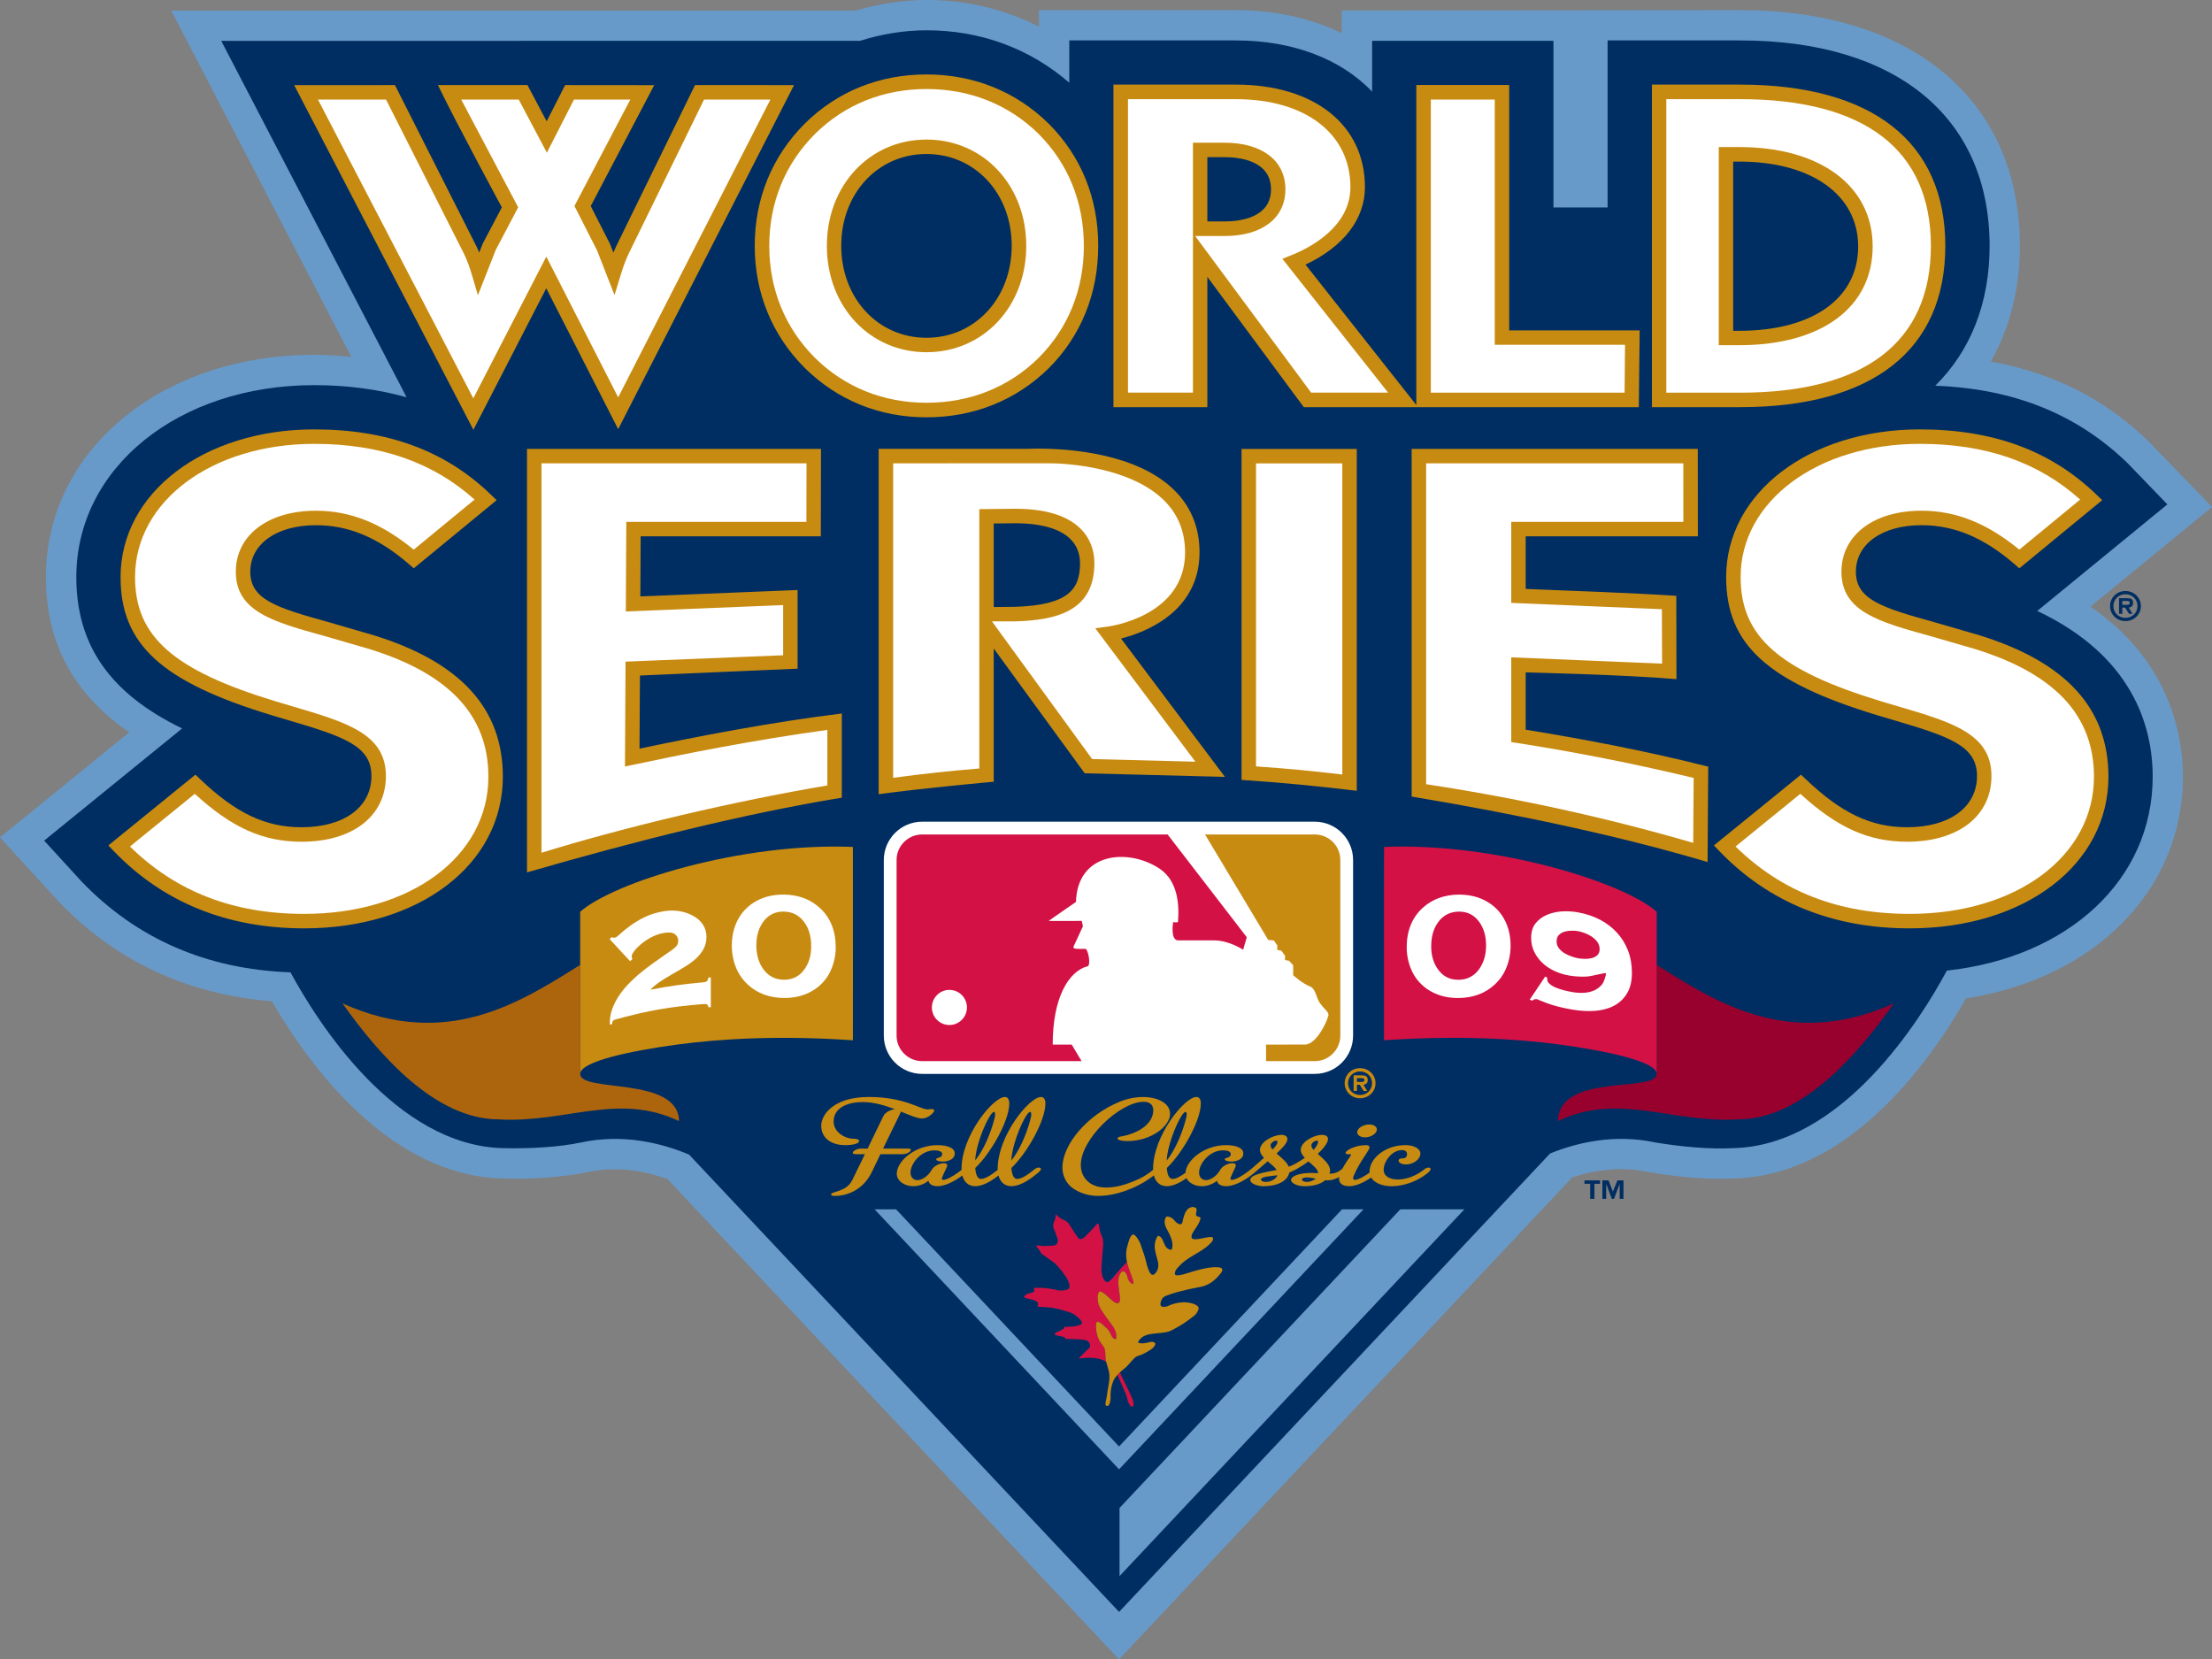
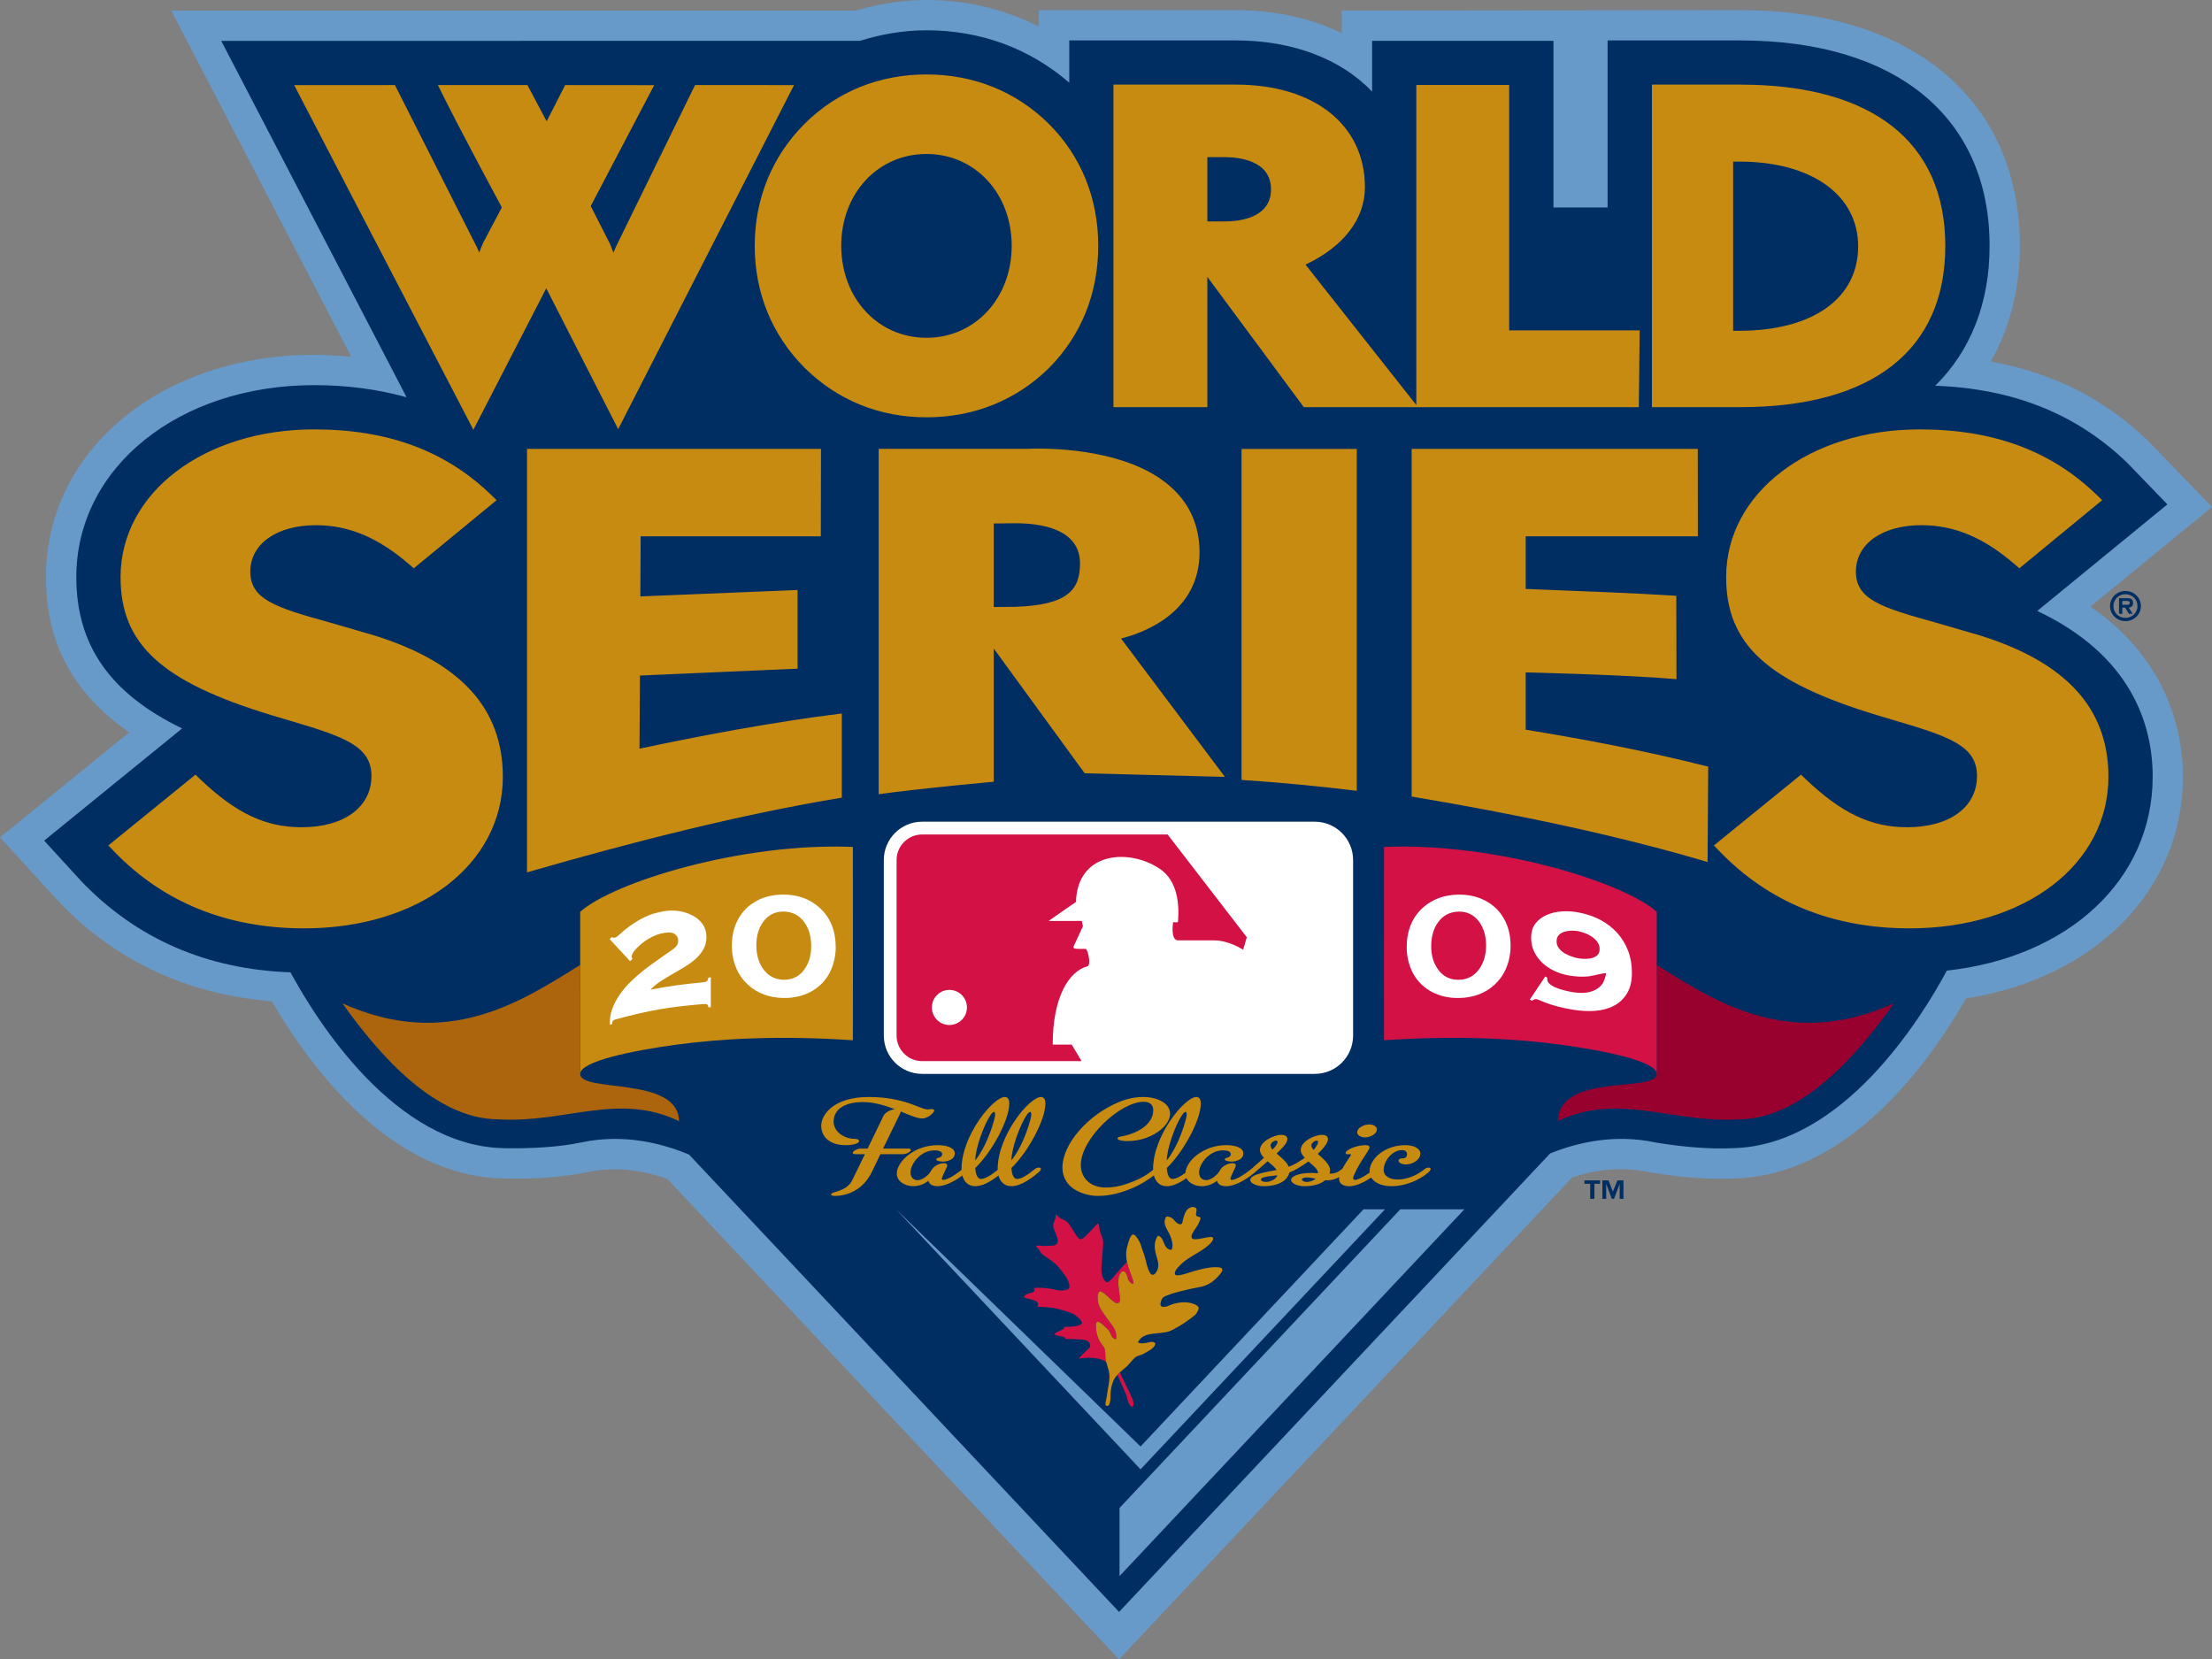
<svg xmlns="http://www.w3.org/2000/svg" xmlns:ns1="http://sodipodi.sourceforge.net/DTD/sodipodi-0.dtd" xmlns:ns2="http://www.inkscape.org/namespaces/inkscape" version="1.1" width="556.59" height="417.533" viewBox="0 0 556.59 417.533" id="svg2" xml:space="preserve" ns1:docname="World_Series_2009.svg" ns2:version="1.0.2-2 (e86c870879, 2021-01-15)">
  <rect x="0" y="0" width="556.59" height="417.533" fill="#808080" stroke="none" />
  <ns1:namedview pagecolor="#ffffff" bordercolor="#666666" borderopacity="1" objecttolerance="10" gridtolerance="10" guidetolerance="10" ns2:pageopacity="0" ns2:pageshadow="2" ns2:window-width="1366" ns2:window-height="705" id="namedview12606" showgrid="false" ns2:zoom="1" ns2:cx="300.77248" ns2:cy="194.72055" ns2:window-x="-8" ns2:window-y="-8" ns2:window-maximized="1" ns2:current-layer="layer2" ns2:snap-global="true" showguides="true" ns2:guide-bbox="true" ns2:document-rotation="0" ns2:snap-bbox="false" ns2:bbox-paths="false" ns2:bbox-nodes="true" ns2:snap-nodes="true" />
  <defs id="defs2280">
	
	
	

		
		
	
			
			
		
			
			
			
			
			
			
			
			
			
			
			
			
			
			
			
			
			
			
			
			
			
			
			
			
			
			
			
			
			
			
			
			
			
			
			
			
			
			
			
			
			
			
			
			
			
			
			
			
			
			
			
			
			
			
			
			
			
			
			
			
			
			
			
			
			
			
			
			
		</defs>
  <g ns2:groupmode="layer" id="layer2" ns2:label="Layer 1" transform="translate(-48,-18.004)">
    <g id="g12927">
      <path ns1:nodetypes="ccccccccccccccccccccccccccccccc" style="fill:#679ac9;fill-opacity:1;stroke:none;stroke-width:2.226" id="path5421" d="m 604.59,145.582 -16.032,-16.593 c -11.041,-10.654 -24.016,-17.191 -39.621,-20.002 4.821,-8.558 7.304,-18.327 7.304,-29.095 0,-36.602 -26.98,-59.338 -70.411,-59.338 l -100.226,0.099 v 5.688 c -7.723,-3.762 -16.899,-5.787 -26.658,-5.787 H 309.408 v 4.149 c -8.743,-4.416 -18.245,-6.7 -28.288,-6.7 -5.751,0 -11.725,0.894 -17.758,2.653 l -172.282,0.007 45.31,87.123 c -3.346,-0.32 -6.438,-0.497 -9.341,-0.497 -38.479,0 -67.494,24.044 -67.494,55.926 0,16.559 6.884,29.333 20.965,39.058 L 48,228.712 62.977,245.071 c 14.263,14.835 32.222,23.172 53.438,24.87 9.522,16.39 29.514,43.624 57.555,44.572 7.492,0.279 15.527,-0.255 21.857,-1.579 7.41,-1.587 14.466,-0.279 20.093,1.717 L 329.581,435.537 443.605,314.257 c 5.446,-1.81 12.114,-2.854 19.263,-1.32 8.028,1.317 14.705,1.929 21.813,1.581 28.381,-0.918 48.472,-28.63 58.013,-45.287 32.658,-5.109 54.581,-27.492 54.581,-55.78 0.002,-10.082 -3.064,-28.955 -23.286,-42.81 z" ns2:connector-curvature="0" />
      <path ns1:nodetypes="ccccccccccccccccccccccccccccccccccc" style="fill:#002e62;fill-opacity:1;stroke:none;stroke-width:2.226" id="path5465" d="M 593.364,144.918 583.277,134.472 c -12.809,-12.361 -28.667,-18.672 -48.324,-19.41 8.95,-8.846 13.677,-20.893 13.677,-35.176 0,-32.377 -23.468,-51.71 -62.778,-51.71 h -33.346 V 70.197 H 438.882 V 28.275 H 393.254 V 41.068 C 385.438,32.829 373.262,28.176 358.965,28.176 H 317.056 v 10.636 c -9.958,-8.614 -22.278,-13.185 -35.917,-13.185 -5.828,0 -11.419,0.989 -16.756,2.653 l -160.717,0.004 46.64,89.679 c -7.124,-1.984 -14.891,-3.05 -23.236,-3.05 -34.131,0 -59.866,20.764 -59.866,48.297 0,17.203 8.554,29.338 26.62,38.087 l -34.715,28.225 9.455,10.327 c 13.865,14.423 31.517,22.066 52.524,22.814 6.742,12.424 26.389,43.68 53.627,44.249 6.702,0.129 13.697,-0.224 19.531,-1.443 10.484,-2.245 20.099,0.107 27.135,3.052 L 329.582,423.6 438.044,308.239 c 6.965,-2.808 16.295,-4.947 26.44,-2.773 6.944,1.15 13.662,1.728 19.534,1.443 27.56,-0.574 47.345,-32.564 53.859,-44.678 30.508,-3.316 51.788,-22.812 51.788,-48.794 0.002,-12.989 -5.29,-30.488 -29.042,-41.706 z" ns2:connector-curvature="0" />
      <path ns1:nodetypes="ccccc" style="fill:#679ac9;fill-opacity:1;stroke:none;stroke-width:2.226" id="polygon1918" d="m 329.699,397.441 v 17.146 l 86.767,-92.283 h -16.121 z" ns2:connector-curvature="0" />
-       <path ns1:nodetypes="ccccccc" style="fill:#679ac9;fill-opacity:1;stroke:none;stroke-width:2.226" id="polygon1920" d="m 273.48,322.304 h -5.402 l 61.506,65.414 61.502,-65.414 h -5.402 l -56.1,59.67 z" ns2:connector-curvature="0" />
+       <path ns1:nodetypes="ccccccc" style="fill:#679ac9;fill-opacity:1;stroke:none;stroke-width:2.226" id="polygon1920" d="m 273.48,322.304 l 61.506,65.414 61.502,-65.414 h -5.402 l -56.1,59.67 z" ns2:connector-curvature="0" />
      <path ns1:nodetypes="ccccccccccccccccccccccccccccccccccccccccccccccccccccccccccccccccccccccccccccccccccccccccccccccccccccccccccccccccccccccccccccccccccccccccccccccccccccccccccccccccccccccccccccccccccccccccccccccccccccccccccccccccccccccccc" d="m 400.926,309.486 h -0.249 c -0.485,0 -0.773,0.31 -0.773,0.552 0,0.446 0.678,0.964 1.846,0.964 1.894,0 3.65,-1.308 3.65,-2.721 0,-1.242 -1.606,-2.134 -3.748,-2.134 -5.152,0 -9.045,3.374 -9.045,6.681 0,0.077 0.027,0.146 0.034,0.223 -1.73,1.243 -3.091,1.843 -3.679,1.843 -0.339,0 -0.489,-0.174 -0.489,-0.451 0,-0.174 0.1,-0.448 0.192,-0.686 0.778,-1.86 1.948,-3.685 2.873,-5.092 0.533,-0.831 1.069,-1.551 1.069,-1.999 0,-0.313 -0.293,-0.518 -0.971,-0.518 -2.48,0 -5.06,1.276 -5.06,1.962 0,0.242 0.342,0.344 0.678,0.344 0.15,0 0.296,-0.034 0.438,-0.034 0.146,0 0.249,0.034 0.249,0.136 0,0.107 -0.102,0.24 -0.249,0.482 -0.41,0.611 -1.23,1.739 -1.916,3.047 -1.202,0.981 -1.935,1.221 -3.234,1.253 0.094,-0.308 0.14,-0.754 0.14,-0.824 0,-1.546 -1.746,-2.929 -3.106,-4.164 1.168,-1.1 2.577,-2.684 2.577,-3.719 0,-0.754 -0.632,-1.066 -1.511,-1.066 -2.044,0 -5.349,1.751 -5.349,3.786 0,0.724 0.439,1.379 1.024,1.996 -1.56,1.07 -2.82,1.792 -4.038,2.24 -0.484,-1.242 -1.947,-2.338 -3.064,-3.34 1.117,-1.034 2.721,-2.548 2.721,-3.616 0,-0.726 -0.632,-1.066 -1.504,-1.066 -2.042,0 -5.402,1.751 -5.402,3.786 0,0.724 0.439,1.379 1.022,1.996 -1.022,0.896 -2.185,1.93 -3.11,2.72 -0.006,0.009 -0.013,0.013 -0.02,0.02 -2.325,1.916 -4.212,2.807 -4.937,2.807 -0.291,0 -0.388,-0.14 -0.388,-0.313 0,-0.312 1.018,-2.376 1.214,-2.824 0.097,-0.203 0.146,-0.38 0.146,-0.513 0,-0.381 -0.342,-0.552 -0.872,-0.552 -1.022,0 -2.534,0.685 -3.071,1.72 -0.824,1.514 -2.481,2.548 -3.5,2.548 -1.264,0 -1.8,-0.964 -1.8,-1.928 0,-2.137 2.531,-5.576 6.03,-5.576 0.972,0 1.947,0.242 1.947,0.932 0,1.098 -1.511,0.824 -1.511,1.308 0,0.446 1.075,0.584 1.752,0.584 0.778,0 2.917,-0.346 2.917,-2.067 0,-1.374 -1.896,-2.064 -4.331,-2.064 -5.598,0 -10.033,3.868 -10.24,6.967 -1.265,0.925 -2.396,1.536 -3.231,1.536 -0.727,0 -1.311,-0.726 -1.456,-2.754 4.082,-3.891 8.558,-12.015 8.558,-16.215 0,-1.136 -0.436,-1.65 -1.117,-1.65 -2.919,0 -10.893,9.706 -10.893,18.109 0,0.075 0.013,0.148 0.013,0.223 -2.093,1.683 -3.709,2.524 -6.969,3.633 -1.555,0.513 -3.26,0.823 -4.818,0.823 -4.67,0 -6.415,-3.028 -6.415,-5.646 0,-6.712 9.97,-15.939 15.804,-15.939 1.364,0 2.432,0.589 2.432,2.139 0,3.612 -4.135,5.95 -8.219,6.61 -0.439,0.067 -0.778,0.272 -0.778,0.479 0,0.31 0.68,0.657 2.578,0.657 5.838,0 10.651,-3.721 10.651,-6.851 0,-2.65 -3.113,-4.232 -6.809,-4.232 -1.802,0 -3.842,0.376 -5.739,1.133 -8.267,3.304 -14.541,10.845 -14.541,16.593 0,1.826 0.731,3.822 2.527,5.162 1.214,0.894 3.505,1.999 6.42,1.999 3.164,0 5.986,-0.862 8.561,-1.926 2.194,-0.925 4,-2.085 5.503,-3.227 0.409,1.555 1.456,2.711 3.253,2.711 1.301,0 2.905,-0.589 4.946,-2.022 0.599,1.202 2.119,2.022 3.861,2.022 1.357,0 2.72,-0.482 3.84,-1.383 0.143,0.829 0.877,1.383 2.333,1.383 1.705,0 4.377,-1.138 7.052,-3.377 0.022,-0.018 0.034,-0.032 0.053,-0.048 l 3.3,-2.844 c 0.877,0.761 1.802,1.448 2.236,2.205 -4.862,0.824 -6.616,1.48 -6.616,2.512 0,0.932 1.899,1.553 3.26,1.553 3.745,0 6.131,-1.383 6.565,-3.444 1.313,-0.518 2.723,-1.31 4.816,-2.79 1.117,1.001 2.377,1.895 2.432,2.96 -0.535,-0.034 -1.168,-0.07 -1.657,-0.07 -3.306,0 -5.155,0.862 -5.155,1.79 0,0.795 1.56,1.553 3.364,1.553 2.037,0 3.936,-0.416 5.244,-1.517 0,0 0.249,0.036 0.492,0.036 0.954,0 1.907,-0.196 3.013,-0.831 -0.02,0.131 -0.044,0.264 -0.044,0.385 0,1.17 0.824,1.928 2.626,1.928 1.364,0 3.35,-0.744 5.463,-2.185 0.799,1.34 2.72,2.185 5.138,2.185 3.256,0 6.758,-1.383 9.14,-3.377 0.489,-0.41 0.681,-0.724 0.681,-0.959 0,-0.244 -0.244,-0.346 -0.533,-0.346 -0.296,0 -0.632,0.104 -0.828,0.272 -2.291,1.895 -4.862,2.721 -6.902,2.721 -2.095,0 -3.556,-0.862 -3.556,-2.446 0,-2.165 2.142,-4.956 4.62,-4.956 0.974,0 1.264,0.55 1.264,1.034 -0.005,0.995 -0.877,1.061 -1.119,1.061 z m -58.992,-2.1 c 0.971,-4.338 3.452,-9.602 4.373,-9.602 0.196,0 0.293,0.238 0.293,0.787 0,0.552 -1.604,7.095 -5.009,11.429 0,-0.751 0.146,-1.686 0.342,-2.614 z m 26.261,-0.136 c -0.3,-0.346 -0.487,-0.657 -0.487,-1.102 0,-0.48 0.773,-1.136 1.408,-1.136 0.244,0 0.339,0.136 0.339,0.38 -0.046,0.511 -0.582,1.201 -1.26,1.858 z m -1.657,8.158 c -0.778,0 -1.26,-0.273 -1.26,-0.588 0,-0.409 0.726,-0.656 1.652,-0.79 0.778,-0.106 1.701,-0.204 2.48,-0.308 -0.196,0.86 -1.608,1.686 -2.871,1.686 z m 12.013,-8.055 c -0.344,-0.378 -0.586,-0.724 -0.586,-1.172 0,-0.448 0.732,-1.17 1.362,-1.17 0.247,0 0.342,0.136 0.342,0.38 -0.053,0.484 -0.535,1.238 -1.119,1.962 z m -1.701,8.055 c -0.778,0 -1.267,-0.313 -1.267,-0.62 0,-0.238 0.39,-0.518 1.214,-0.518 0.778,0 1.56,0.174 2.289,0.312 -0.63,0.482 -1.461,0.826 -2.236,0.826 z m 14.636,-11.223 c 1.606,0 2.97,-1.032 2.97,-1.96 0,-0.828 -0.879,-1.274 -1.948,-1.274 -1.504,0 -3.016,0.961 -3.016,1.957 0.002,0.724 0.879,1.277 1.994,1.277 z m -117.834,9.156 c 0,1.795 1.901,3.137 4.137,3.137 1.359,0 2.723,-0.482 3.842,-1.383 0.143,0.829 0.875,1.383 2.331,1.383 1.521,0 3.81,-0.911 6.184,-2.693 0.412,1.545 1.459,2.693 3.249,2.693 1.485,0 3.369,-0.761 5.848,-2.686 0.414,1.543 1.46,2.686 3.246,2.686 1.654,0 3.794,-0.93 6.712,-3.377 0.487,-0.41 0.729,-0.724 0.729,-0.926 0,-0.276 -0.244,-0.38 -0.582,-0.38 -0.29,0 -0.584,0.104 -0.828,0.272 -1.8,1.483 -3.452,2.585 -4.571,2.585 -0.727,0 -1.313,-0.726 -1.46,-2.754 4.084,-3.891 8.559,-12.015 8.559,-16.215 0,-1.136 -0.438,-1.65 -1.117,-1.65 -2.919,0 -10.893,9.706 -10.893,18.109 0,0.077 0.009,0.15 0.013,0.23 -1.652,1.323 -3.156,2.282 -4.198,2.282 -0.726,0 -1.311,-0.726 -1.458,-2.754 4.084,-3.891 8.558,-12.015 8.558,-16.215 0,-1.136 -0.438,-1.65 -1.117,-1.65 -2.921,0 -10.894,9.706 -10.894,18.108 0,0.077 0.011,0.15 0.013,0.228 -2.158,1.715 -3.891,2.526 -4.583,2.526 -0.289,0 -0.39,-0.14 -0.39,-0.313 0,-0.312 1.022,-2.376 1.216,-2.824 0.099,-0.203 0.146,-0.38 0.146,-0.513 0,-0.381 -0.342,-0.552 -0.875,-0.552 -1.02,0 -2.531,0.685 -3.067,1.72 -0.828,1.514 -2.481,2.548 -3.501,2.548 -1.264,0 -1.8,-0.964 -1.8,-1.928 0,-2.137 2.532,-5.576 6.032,-5.576 0.974,0 1.947,0.242 1.947,0.932 0,1.098 -1.511,0.824 -1.511,1.308 0,0.446 1.075,0.584 1.752,0.584 0.778,0 2.916,-0.346 2.916,-2.067 0,-1.374 -1.894,-2.064 -4.326,-2.064 -5.736,-0.002 -10.261,4.055 -10.261,7.189 z m 29.182,-5.954 c 0.971,-4.338 3.45,-9.602 4.373,-9.602 0.194,0 0.295,0.238 0.295,0.787 0,0.552 -1.604,7.095 -5.01,11.429 -0.002,-0.751 0.145,-1.686 0.342,-2.614 z m -9.096,0 c 0.972,-4.338 3.452,-9.602 4.372,-9.602 0.194,0 0.295,0.238 0.295,0.787 0,0.552 -1.604,7.095 -5.01,11.429 0.002,-0.751 0.148,-1.686 0.344,-2.614 z m -18.626,1.035 c 1.066,0 2.093,-0.656 2.093,-1.07 0,-0.204 -0.247,-0.344 -0.778,-0.344 h -6.226 c 2.142,-4.407 4.327,-8.881 4.327,-8.881 0.1,-0.174 0.1,-0.31 0.1,-0.446 2.284,0.928 4.179,1.754 5.348,1.754 1.754,0 3.117,-1.65 3.117,-1.998 0,-0.238 -0.39,-0.376 -0.732,-0.376 -0.288,0 -0.484,0.099 -0.972,0.099 -1.802,0 -5.785,-3.129 -14.784,-3.129 -8.902,0 -11.962,4.506 -11.962,7.228 0,3.03 2.43,4.888 6.03,4.888 2.529,0 3.503,-0.584 3.503,-1.03 0,-0.312 -0.436,-0.553 -1.068,-0.553 -2.87,0 -5.349,-1.923 -5.349,-4.334 0,-3.513 3.5,-4.927 7.344,-4.927 2.82,0 5.589,0.86 8.074,1.793 -1.075,0.136 -2.432,0.789 -2.875,1.686 0,0 -1.987,4.126 -3.983,8.226 h -1.654 c -1.069,0 -2.091,0.657 -2.091,1.068 0,0.206 0.24,0.346 0.778,0.346 h 2.282 l -3.207,6.575 c -1.46,2.957 -5.303,2.785 -5.303,3.539 0,0.317 0.49,0.383 0.974,0.383 2.968,0 7.1,-1.414 9.336,-6.131 l 2.095,-4.367 h 5.584 z" style="fill:#c88b11;fill-opacity:1;stroke:none;stroke-width:2.226" id="path2000" ns2:connector-curvature="0" />
      <path ns1:nodetypes="cccccc" style="fill:#ad650d;fill-opacity:1;stroke:none;stroke-width:2.226" id="path2002" d="m 193.992,260.797 c -15.111,9.443 -33.569,21.46 -59.808,9.687 9.387,13.229 23.374,29.056 39.143,29.172 16.952,1.03 30.198,-6.913 45.529,0.443 -0.14,-11.419 -24.866,-7.025 -24.866,-11.882 z" ns2:connector-curvature="0" />
      <path ns1:nodetypes="ccccccc" style="fill:#c88b11;fill-opacity:1;stroke:none;stroke-width:2.226" id="path5569" d="m 262.604,231.113 c -27.988,-1.163 -60.235,8.856 -68.614,16.32 v 40.785 c 0,-3.151 12.994,-5.838 24.228,-7.356 11.234,-1.518 25.94,-2.356 44.384,-1.103 0.005,2.856 0.041,-33.272 0.002,-48.646 z" ns2:connector-curvature="0" />
      <path ns1:nodetypes="cccccccccccccccccccccccccccccccccccccccccccccccccccccccccccccccccccccccccccccccccccccccccccccccccccccccccccccccccccccccccccccccccccccccccccccccccccccccccccccccccccc" id="path5542" d="m 281.122,36.738 c -11.848,0 -22.42,4.271 -30.603,12.347 -8.241,8.239 -12.612,18.874 -12.612,30.761 0.002,11.904 4.381,22.541 12.612,30.761 8.195,8.084 18.755,12.401 30.603,12.401 11.911,0 22.559,-4.283 30.761,-12.347 8.168,-8.175 12.453,-18.844 12.453,-30.815 0,-11.966 -4.298,-22.558 -12.453,-30.707 -8.204,-8.088 -18.842,-12.401 -30.761,-12.401 z m 47.046,2.555 v 81.161 h 23.63 V 87.67 l 24.268,32.784 h 84.3 l 0.212,-19.318 h -32.836 V 39.399 H 404.379 V 119.922 L 376.493,84.584 c 9.505,-4.459 14.954,-11.426 14.954,-19.48 0,-15.663 -12.743,-25.811 -32.464,-25.811 z m 135.498,0 v 81.161 h 22.193 c 33.303,0.002 51.624,-14.39 51.624,-40.553 0,-26.162 -18.323,-40.607 -51.624,-40.607 z m -305.473,0.12 c 5.057,10.404 16.084,30.768 16.084,30.768 l -4.794,9.091 c 0,0 -0.416,1.044 -0.906,2.289 -0.191,-0.444 -0.373,-0.926 -0.575,-1.338 l -20.629,-40.809 -25.356,0.005 45.095,86.729 18.34,-35.603 18.096,35.445 44.248,-86.575 -24.91,-0.004 -19.962,40.809 c -0.203,0.424 -0.383,0.906 -0.574,1.358 -0.392,-0.995 -0.886,-2.249 -0.886,-2.249 l -4.822,-9.474 15.969,-30.423 -22.402,-0.02 -4.655,9.125 -4.833,-9.125 z m 122.928,17.335 c 12.23,0 21.447,9.925 21.447,23.098 0,13.182 -9.218,23.152 -21.447,23.152 -12.224,0 -21.449,-9.97 -21.449,-23.152 -0.002,-13.173 9.225,-23.098 21.449,-23.098 z m 70.676,0.798 h 4.364 c 3.508,0 11.655,0.783 11.655,8.089 0,7.313 -8.147,8.089 -11.655,8.089 h -4.364 z m 132.305,1.118 h 1.543 c 18.161,0 29.911,8.372 29.911,21.341 0,13.091 -11.468,21.235 -29.911,21.235 h -1.543 z m 46.971,67.382 c -27.782,0 -48.733,15.978 -48.733,37.161 0,16.927 10.3,26.35 37.991,34.757 l 4.211,1.251 c 14.14,4.166 20.919,6.499 20.919,14.054 0,7.832 -6.899,12.887 -17.569,12.887 -9.108,0 -16.515,-3.512 -25.563,-12.128 l -1.16,-1.1 -21.908,17.806 1.372,1.428 c 12.393,12.895 28.504,19.435 47.886,19.435 28.976,0 50.008,-16.046 50.008,-38.157 0,-17.175 -10.619,-28.814 -32.466,-35.589 l -11.357,-3.298 c -13.331,-3.682 -19.721,-5.751 -19.721,-12.693 0,-7.003 6.635,-11.711 16.504,-11.711 8.26,0 15.718,3.129 23.466,9.848 l 1.163,1.002 20.841,-17.146 -1.469,-1.417 c -11.424,-11.027 -25.953,-16.389 -44.417,-16.389 z m -404.003,0.002 c -27.782,0 -48.731,15.978 -48.731,37.161 0,16.932 10.296,26.35 37.995,34.757 l 4.206,1.251 c 14.142,4.166 20.924,6.499 20.924,14.054 0,7.832 -6.898,12.887 -17.569,12.887 -9.113,0 -16.522,-3.512 -25.565,-12.128 l -1.158,-1.1 -21.909,17.803 1.37,1.428 c 12.393,12.895 28.507,19.435 47.888,19.435 28.972,0.002 50.006,-16.044 50.006,-38.153 0,-17.175 -10.623,-28.816 -32.471,-35.589 l -11.351,-3.298 c -13.34,-3.685 -19.727,-5.754 -19.727,-12.693 0,-7.003 6.637,-11.711 16.513,-11.711 8.256,0 15.709,3.129 23.463,9.848 l 1.16,1.002 20.847,-17.146 -1.474,-1.417 C 160.065,131.412 145.536,126.049 127.072,126.049 Z m 182.311,4.835 c -1.133,-0.002 -2.085,0.028 -2.821,0.054 h -37.468 v 86.909 c 10.733,-1.502 28.952,-3.141 28.952,-3.141 V 181.178 l 22.886,31.4 35.283,0.906 -26.131,-34.807 c 6.121,-1.563 19.746,-6.752 19.746,-21.713 v -0.266 c -0.075,-6.248 -2.303,-11.5 -6.653,-15.647 -9.336,-8.902 -25.864,-10.142 -33.795,-10.166 z m -54.8,0.067 h -73.976 v 106.56 c 26.926,-7.791 54.361,-14.712 79.212,-18.795 v -21.185 c -18.252,2.267 -36.487,5.815 -50.903,8.855 l 0.11,-18.401 39.665,-1.732 -0.002,-19.789 -39.563,1.613 0.077,-15.122 H 254.537 Z m 148.626,0 v 87.486 c 26.352,4.402 52.053,9.812 74.454,16.468 l 0.164,-23.995 c -16.382,-4.17 -33.082,-7.215 -45.933,-9.3 v -14.419 c 0,0 25.336,0.585 37.943,1.703 l -0.043,-20.967 c -12.612,-0.815 -25.265,-1.203 -37.896,-1.732 v -13.241 h 43.324 l -0.02,-22.005 z m -42.803,0.018 v 83.279 c 11.104,0.734 20.158,1.672 28.99,2.733 v -86.012 z m -57.782,18.703 c 6.879,-0.119 11.953,1.247 14.688,3.938 1.606,1.579 2.447,3.639 2.447,6.121 0,6.463 -2.771,10.527 -16.337,10.963 0,0 -3.358,0.049 -5.376,0.054 V 149.725 l 4.578,-0.052 z" style="fill:#c88b11;fill-opacity:1;stroke:none;stroke-width:2.226" ns2:connector-curvature="0" />
      <path ns1:nodetypes="cccccc" style="fill:#98012e;fill-opacity:1;stroke:none;stroke-width:2.226" id="path2010" d="m 464.867,260.823 v 27.394 c 0,4.857 -24.614,-0.433 -24.868,11.882 15.334,-7.354 28.579,0.589 45.529,-0.443 15.77,-0.116 29.63,-15.942 39.017,-29.172 -26.217,11.761 -44.615,-0.223 -59.678,-9.661 z" ns2:connector-curvature="0" />
      <path ns1:nodetypes="cccccc" style="fill:#d31145;fill-opacity:1;stroke:none;stroke-width:2.226" id="path5575" d="m 464.867,247.433 c -8.379,-7.464 -40.625,-17.483 -68.614,-16.32 -0.036,15.373 -0.002,51.502 0,48.644 18.447,-1.253 33.152,-0.416 44.385,1.103 11.233,1.518 24.229,4.206 24.229,7.356 z" ns2:connector-curvature="0" />
      <path ns1:nodetypes="cccccccccccccccccccccccccccccccccccccccccccccccccccccccccccccccccccccc" id="path2020" d="m 245.195,243.1 c -2.253,0 -4.227,0.383 -5.928,1.151 -2.049,0.921 -3.673,2.241 -4.86,3.958 -1.509,2.17 -2.262,4.75 -2.262,7.746 0,2.217 0.454,4.309 1.376,6.255 0.634,1.327 1.526,2.506 2.668,3.566 2.388,2.185 5.401,3.3 9.03,3.343 2.183,0.02 4.168,-0.366 5.946,-1.154 2.01,-0.901 3.636,-2.223 4.86,-3.974 0.702,-1 1.253,-2.183 1.66,-3.539 0.402,-1.362 0.604,-2.703 0.604,-4.026 0,-4.224 -1.348,-7.559 -4.046,-10.001 -2.398,-2.183 -5.415,-3.287 -9.048,-3.325 z m -28.07,4.015 c -0.671,0 -1.359,0.058 -2.064,0.173 -1.867,0.312 -3.505,0.824 -4.905,1.514 -1.407,0.688 -2.622,1.434 -3.652,2.199 -1.008,0.729 -1.82,1.393 -2.415,1.962 -0.603,0.565 -1.029,0.887 -1.287,0.957 -0.194,0.053 -0.36,0.061 -0.503,0.025 -0.145,-0.034 -0.264,-0.093 -0.36,-0.156 -0.213,0.204 -0.323,0.311 -0.539,0.512 2.05,2.187 3.08,3.298 5.142,5.554 0.235,-0.215 0.353,-0.332 0.59,-0.55 -0.129,-0.244 -0.196,-0.472 -0.196,-0.649 0,-0.307 0.212,-0.744 0.631,-1.323 0.422,-0.571 1.014,-1.171 1.76,-1.796 0.751,-0.625 1.614,-1.202 2.611,-1.724 1.005,-0.542 2.074,-0.893 3.219,-1.077 1.245,-0.206 2.136,-0.093 2.677,0.334 0.545,0.438 0.813,0.949 0.813,1.53 0,0.53 -0.107,0.958 -0.34,1.302 -0.23,0.337 -0.588,0.686 -1.081,1.032 -1.09,0.778 -2.231,1.571 -3.445,2.406 -1.201,0.834 -2.407,1.712 -3.598,2.627 -1.192,0.925 -2.329,1.918 -3.409,2.978 -1.095,1.058 -2.039,2.167 -2.848,3.343 -0.806,1.16 -1.442,2.38 -1.892,3.634 -0.448,1.276 -0.644,2.571 -0.581,3.913 0.237,-0.065 0.353,-0.089 0.581,-0.162 0,-0.438 0.083,-0.721 0.243,-0.858 0.159,-0.143 0.406,-0.248 0.726,-0.34 8.604,-2.296 12.999,-3.063 21.776,-3.817 0.494,-0.049 0.851,-0.031 1.063,0.052 0.215,0.068 0.353,0.321 0.423,0.761 0.237,-0.018 0.355,-0.034 0.592,-0.052 v -7.487 c -0.237,0.013 -0.355,0.028 -0.592,0.047 -0.078,0.436 -0.199,0.74 -0.381,0.894 -0.181,0.16 -0.475,0.256 -0.865,0.291 -5.365,0.519 -8.037,0.84 -13.345,1.87 0.657,-0.71 1.455,-1.387 2.399,-2.01 0.947,-0.625 1.95,-1.248 2.999,-1.856 1.052,-0.591 2.102,-1.211 3.13,-1.836 1.039,-0.617 1.963,-1.283 2.789,-2.012 0.823,-0.736 1.49,-1.547 1.998,-2.46 0.519,-0.904 0.77,-1.952 0.77,-3.1 0,-1.19 -0.294,-2.22 -0.89,-3.111 -0.593,-0.889 -1.38,-1.599 -2.368,-2.152 -0.995,-0.559 -2.128,-0.983 -3.409,-1.206 -0.639,-0.115 -1.294,-0.173 -1.965,-0.173 z m 28.071,0.257 c 2.188,0.044 3.907,0.93 5.159,2.654 1.18,1.584 1.76,3.615 1.76,6.11 -0.002,2.306 -0.582,4.253 -1.76,5.851 -1.252,1.718 -2.967,2.564 -5.135,2.541 -2.161,-0.024 -3.87,-0.905 -5.144,-2.654 -1.175,-1.623 -1.762,-3.624 -1.762,-6.002 0,-2.381 0.587,-4.363 1.762,-5.966 1.274,-1.713 2.977,-2.559 5.121,-2.533 z" style="fill:#ffffff;stroke:none;stroke-width:2.226" ns2:connector-curvature="0" />
      <path ns1:nodetypes="ccccccccccccccccccccccccccccccccccccccccccccccccccccccccccccccccccccccccccccc" id="path2024" d="m 415.047,243.107 c -3.634,0.038 -6.652,1.146 -9.055,3.325 -2.691,2.446 -4.037,5.782 -4.037,9.999 0,1.327 0.195,2.664 0.602,4.031 0.409,1.357 0.958,2.534 1.66,3.539 1.228,1.749 2.851,3.074 4.86,3.972 1.783,0.792 3.767,1.173 5.952,1.154 3.627,-0.041 6.64,-1.154 9.03,-3.343 1.139,-1.058 2.033,-2.237 2.661,-3.564 0.925,-1.95 1.377,-4.038 1.377,-6.255 0,-2.996 -0.75,-5.578 -2.26,-7.744 -1.19,-1.722 -2.815,-3.035 -4.866,-3.959 -1.701,-0.765 -3.671,-1.154 -5.925,-1.154 z m 26.989,4.195 c -0.344,-1.4e-4 -0.691,0.009 -1.039,0.029 -1.4,0.097 -2.663,0.398 -3.796,0.888 -1.134,0.492 -2.086,1.194 -2.827,2.129 -0.739,0.932 -1.104,2.155 -1.104,3.652 0,1.274 0.258,2.45 0.791,3.533 0.526,1.071 1.234,2.011 2.122,2.837 0.887,0.816 1.909,1.48 3.064,2.007 1.151,0.526 2.362,0.884 3.639,1.104 1.645,0.261 3.168,0.341 4.574,0.225 1.403,-0.123 4.389,-1.011 4.643,-0.788 0.094,0.084 -0.398,1.961 -0.899,2.652 -0.504,0.676 -1.147,1.197 -1.913,1.577 -0.766,0.373 -1.636,0.582 -2.596,0.66 -0.964,0.068 -1.968,0.013 -3.017,-0.162 -0.783,-0.14 -1.577,-0.306 -2.35,-0.511 -0.756,-0.208 -1.445,-0.448 -2.043,-0.707 -0.596,-0.266 -1.058,-0.565 -1.417,-0.901 -0.363,-0.334 -0.548,-0.698 -0.548,-1.1 v -0.423 c -0.203,-0.116 -0.302,-0.179 -0.498,-0.295 -1.563,2.309 -2.338,3.477 -3.9,5.826 0.238,0.107 0.353,0.168 0.586,0.282 0.358,-0.318 0.747,-0.442 1.142,-0.405 0.1,0.011 0.382,0.118 0.841,0.322 0.462,0.203 1.09,0.441 1.877,0.739 0.789,0.293 1.723,0.569 2.791,0.845 1.061,0.276 2.238,0.519 3.521,0.732 1.996,0.335 3.906,0.444 5.718,0.307 1.81,-0.153 3.394,-0.573 4.759,-1.309 1.362,-0.727 2.451,-1.759 3.263,-3.127 0.812,-1.374 1.206,-3.077 1.206,-5.108 0,-2.023 -0.313,-3.893 -0.958,-5.574 -0.649,-1.683 -1.567,-3.184 -2.746,-4.495 -1.196,-1.316 -2.61,-2.417 -4.27,-3.299 -1.664,-0.869 -3.528,-1.502 -5.59,-1.87 -0.985,-0.183 -1.994,-0.273 -3.026,-0.273 z m -26.991,0.081 c 2.144,-0.024 3.845,0.82 5.121,2.533 1.173,1.597 1.764,3.583 1.764,5.968 0.002,2.379 -0.589,4.379 -1.762,6.004 -1.276,1.741 -2.983,2.63 -5.142,2.649 -2.173,0.029 -3.889,-0.821 -5.142,-2.542 -1.175,-1.597 -1.76,-3.538 -1.76,-5.849 0,-2.493 0.585,-4.528 1.76,-6.11 1.252,-1.72 2.975,-2.604 5.162,-2.652 z m 28.426,4.804 c 0.622,-0.006 1.168,0.04 1.633,0.12 0.462,0.08 0.985,0.234 1.622,0.466 0.613,0.227 1.212,0.524 1.764,0.886 0.557,0.37 1.031,0.811 1.422,1.336 0.39,0.535 0.592,1.142 0.592,1.821 0,0.671 -0.201,1.194 -0.592,1.545 -0.39,0.354 -0.869,0.611 -1.422,0.734 -0.552,0.136 -1.151,0.193 -1.764,0.18 -0.637,-0.02 -1.162,-0.064 -1.622,-0.147 -0.465,-0.087 -1.011,-0.23 -1.633,-0.446 -0.628,-0.209 -1.213,-0.483 -1.778,-0.816 -0.555,-0.332 -1.034,-0.751 -1.431,-1.25 -0.4,-0.506 -0.59,-1.091 -0.59,-1.766 0,-0.674 0.188,-1.213 0.59,-1.597 0.395,-0.39 0.876,-0.669 1.431,-0.825 0.565,-0.162 1.15,-0.244 1.778,-0.241 z" style="fill:#ffffff;stroke:none;stroke-width:2.226" ns2:connector-curvature="0" />
      <path ns1:nodetypes="ccccccccccccccccccccccccccccccccccccccccccccccccccccccccccccccccccccccc" d="m 329.175,363.942 c 0.691,1.567 1.587,3.612 1.693,3.859 0.177,0.4 0.761,1.626 0.834,2.362 0.07,0.743 0.705,1.361 0.789,1.763 0.286,-0.043 0.436,-0.071 0.715,-0.116 0,0 0.09,-0.802 -0.199,-1.643 -0.293,-0.834 -2.221,-4.714 -2.718,-5.731 -0.167,-0.346 -0.342,-0.746 -0.502,-1.117 -0.039,0.041 -0.104,0.09 -0.145,0.126 -0.184,0.187 -0.334,0.344 -0.467,0.497 z m -3.214,-6.54 c -0.203,-0.644 -0.835,-1.207 -1.201,-1.861 -0.63,-1.139 -0.967,-2.303 -0.962,-3.646 0,-0.399 -0.181,-1.017 0.341,-1.332 0.763,0.09 1.264,0.693 1.739,1.107 0.497,0.405 0.967,0.872 1.291,1.388 0.436,0.697 0.559,1.758 1.655,1.931 0.421,-2.342 -1.202,-3.702 -2.337,-5.368 -0.93,-1.368 -2.098,-2.771 -2.236,-4.355 -0.053,-0.666 -0.179,-1.65 0.441,-2.362 1.73,0.303 3.648,3.6 4.804,2.922 1.146,-0.676 -1.146,-5.523 0.56,-7.592 0.1,-0.189 0.163,-0.244 0.439,-0.32 0.526,-0.136 0.799,0.422 0.945,0.674 0.189,0.3 0.247,0.705 0.353,1.102 0.353,1.119 1.773,2.04 1.347,0.588 -0.463,-1.57 -1.197,-3.081 -1.56,-4.74 -0.002,0.006 -0.006,0.006 -0.009,0.009 -0.673,0.61 -2.279,2.485 -2.592,2.813 -0.315,0.339 -1.785,2.447 -2.507,2.248 -0.72,-0.192 -1.381,-1.79 -1.333,-3.29 0.051,-1.509 0.318,-4.607 0.405,-5.555 0.087,-0.949 0.066,-1.935 -0.301,-2.693 -0.371,-0.746 -0.548,-1.534 -0.615,-2.091 -0.068,-0.564 -0.114,-1.58 -0.761,-0.817 -0.647,0.753 -1.97,2.178 -2.352,2.517 -0.376,0.346 -1.461,1.732 -2.205,0.829 -0.748,-0.887 -2.039,-3.226 -2.546,-3.789 -0.494,-0.555 -1.168,-0.8 -1.638,-1.005 -0.455,-0.194 -1.257,-0.94 -1.482,-1.165 0,0.385 -0.094,1.223 -0.213,1.451 -0.337,0.429 -0.516,1.427 -0.353,1.923 0.155,0.492 1.078,2.732 1.097,3.081 0.013,0.356 0.094,1.393 -1.427,1.436 -1.524,0.022 -1.374,0.221 -3.549,-0.038 0,0 -0.891,-0.073 -0.203,0.531 0.678,0.605 0.795,1.189 1.005,1.446 0.216,0.266 2.704,1.88 3.449,2.519 0.739,0.645 2.844,3.2 3.27,4.281 0.421,1.078 0.785,2.165 -0.462,2.398 0,0 -1.218,0.32 -2.24,0.056 -2.553,-0.662 -5.491,-0.678 -5.811,-0.516 -0.325,0.134 0.843,0.901 -0.984,1.264 -0.969,0.192 -2.308,1.015 -0.974,1.284 1.333,0.266 2.628,0.656 2.842,1.078 0.216,0.416 0.068,0.795 -0.116,1.059 0,0 2.858,0.114 3.973,0.298 1.112,0.174 4.324,1.039 5.126,1.517 0.806,0.468 2.216,1.672 2.17,2.258 -0.082,1.058 -4.508,1.008 -4.508,1.008 0.438,0.739 -2.432,1.26 -2.372,1.865 0.048,0.473 3.149,0.417 2.624,1.15 0,0 4.406,0.054 5.245,0.322 1.08,0.344 1.322,1.521 0.823,1.996 -0.502,0.475 -2.454,2.275 -2.57,2.658 0,0 4.433,-0.877 6.868,0.834 0,0.002 0,0.002 0.005,0.002 -0.02,-0.07 -0.048,-0.153 -0.067,-0.223 -0.237,-0.95 -0.049,-2.183 -0.332,-3.089 z" style="fill:#d31145;fill-opacity:1;stroke:none;stroke-width:2.226" id="path2030" ns2:connector-curvature="0" />
      <path ns1:nodetypes="cccccccccccccccccccccccccccccccccccccccccccccccccccccccccccccccccccccccccccc" style="fill:#c88b11;fill-opacity:1;stroke:none;stroke-width:2.226" id="path2032" d="m 342.726,343.579 c 1.26,-0.426 3.832,-1.076 4.949,-1.294 2.265,-0.48 3.166,-0.421 4.927,-1.47 0.458,-0.281 1.362,-1.018 1.906,-1.657 0.329,-0.39 1.027,-1.061 1.044,-1.536 0.002,-0.359 -0.077,-0.533 -0.404,-0.628 -1.976,-0.569 -5.956,0.589 -8.65,1.451 -0.836,0.252 -2.788,0.855 -2.875,0.1 -0.087,-0.751 0.586,-1.41 1.041,-1.913 1.885,-2.136 4.719,-3.128 6.925,-4.891 0.659,-0.536 1.843,-1.531 1.642,-2.24 -0.257,-0.904 -4.925,1.121 -5.375,-0.036 -0.45,-1.156 2.062,-3.125 2.224,-5.031 -0.126,-0.255 -0.812,-0.291 -1.058,-0.506 -0.359,-0.596 0.516,-1.664 -0.249,-2.066 -0.252,-0.116 -0.666,-0.194 -0.865,-0.136 -1.381,0.252 -1.815,1.591 -2.226,3.054 -0.143,0.526 -0.073,1.112 -0.6,1.301 -1.727,-0.221 -1.437,-1.933 -3.576,-1.977 -0.957,1.213 -0.225,2.636 0.349,3.66 0.286,0.502 1.773,3.166 0.908,4.743 -2.262,-0.23 -1.623,-3.054 -3.277,-3.542 -0.23,-0.107 -0.659,0.887 -0.789,1.419 -0.771,3.261 2.011,5.564 0.056,7.958 -1.357,1.664 -2.112,-1.751 -2.572,-3.643 -0.179,-0.737 -0.45,-1.49 -0.722,-2.195 -0.296,-0.763 -0.453,-1.543 -0.809,-2.182 -0.249,-0.46 -0.918,-1.563 -1.386,-1.672 -0.86,-0.181 -1.368,2.062 -1.584,2.871 -0.443,1.487 -0.373,2.795 -0.107,4.024 0.363,1.66 1.097,3.169 1.56,4.74 0.426,1.454 -0.995,0.533 -1.347,-0.588 -0.107,-0.397 -0.163,-0.804 -0.353,-1.102 -0.146,-0.252 -0.419,-0.812 -0.945,-0.674 -0.276,0.077 -0.339,0.129 -0.439,0.32 -1.706,2.069 0.586,6.916 -0.56,7.592 -1.156,0.678 -3.074,-2.619 -4.804,-2.922 -0.62,0.712 -0.494,1.696 -0.441,2.362 0.138,1.584 1.306,2.987 2.236,4.355 1.134,1.667 2.757,3.026 2.337,5.368 -1.097,-0.174 -1.219,-1.235 -1.655,-1.931 -0.324,-0.518 -0.794,-0.983 -1.291,-1.388 -0.475,-0.414 -0.976,-1.018 -1.739,-1.107 -0.523,0.317 -0.341,0.933 -0.341,1.332 -0.005,1.344 0.332,2.507 0.962,3.646 0.366,0.654 0.998,1.218 1.201,1.861 0.283,0.904 0.095,2.139 0.332,3.089 0.018,0.07 0.046,0.153 0.067,0.223 0.174,0.649 0.4,1.357 0.584,2.02 0.216,0.783 0.204,1.168 0.223,1.775 0.027,1.029 -0.375,2.783 -0.545,4.019 -0.044,0.276 -0.101,0.935 -0.286,1.715 -0.145,0.652 -0.426,1.529 0.312,1.529 0.577,0 0.807,-1.49 0.797,-1.918 -0.006,-0.971 -0.013,-0.969 0.039,-1.683 0.073,-0.967 0.444,-2.565 1.054,-3.413 0.203,-0.286 0.388,-0.538 0.639,-0.817 0.133,-0.153 0.283,-0.312 0.467,-0.499 0.041,-0.036 0.106,-0.085 0.145,-0.126 0.366,-0.337 0.845,-0.736 1.25,-1.071 1.012,-0.792 1.812,-2.023 2.635,-2.728 0.426,-0.344 1.144,-0.456 1.713,-0.705 0.596,-0.264 1.587,-0.838 2.153,-1.204 0.489,-0.322 1.66,-1.393 0.925,-1.819 -0.559,-0.346 -1.466,0.009 -2.025,0.112 -0.698,0.112 -1.286,0.225 -2.115,-0.097 1.242,-2.837 5.021,-1.962 7.751,-2.771 1.015,-0.303 3.963,-2.09 4.677,-2.664 0.678,-0.552 1.454,-1.029 2.02,-1.557 0.286,-0.262 0.964,-1.337 0.828,-1.735 -0.177,-0.889 -2.209,-1.342 -3.36,-1.395 -1.025,-0.048 -2.449,0.213 -3.364,0.526 -1.064,0.364 -0.961,0.591 -2.062,0.618 -0.802,0.034 -0.932,-0.519 -0.743,-1.18 0.346,-1.221 0.649,-1.396 2.664,-2.076 z" ns2:connector-curvature="0" />
      <path ns1:nodetypes="ccccccccccccccccccccccc" d="m 455.55,315.887 v 3.777 h 0.957 v -4.651 h -1.529 l -1.141,2.83 -1.092,-2.83 h -1.546 v 4.651 h 0.959 v -3.777 l 1.408,3.777 h 0.56 z m -8.861,-0.011 h 1.442 v 3.789 h 1.064 v -3.79 h 1.42 v -0.862 h -3.927 z" style="fill:#002e62;fill-opacity:1;stroke:none;stroke-width:2.226" id="polygon2036" ns2:connector-curvature="0" />
-       <path ns1:nodetypes="ccccccccccccccccccccccccccc" d="m 389.436,290.955 h 0.714 l 0.961,1.563 h 0.918 l -0.978,-1.563 c 0.702,-0.053 1.1,-0.453 1.1,-1.172 0,-1.044 -0.639,-1.199 -1.57,-1.199 h -1.974 v 3.934 h 0.829 z m 0.959,-1.667 c 0.39,0 0.918,0 0.918,0.446 0,0.421 -0.262,0.516 -0.715,0.516 h -1.163 v -0.961 z m 3.719,1.272 c 0,-2.113 -1.727,-3.781 -3.885,-3.781 -2.168,0 -3.878,1.667 -3.878,3.781 0,2.117 1.71,3.794 3.878,3.794 2.158,0 3.885,-1.678 3.885,-3.794 z m -6.919,0 c 0,-1.695 1.351,-2.967 3.033,-2.967 1.683,0 3.023,1.272 3.023,2.967 0,1.701 -1.34,2.979 -3.023,2.979 -1.683,0 -3.033,-1.277 -3.033,-2.979 z" style="fill:#c88b11;fill-opacity:1;stroke:none;stroke-width:2.226" id="path2044" ns2:connector-curvature="0" />
      <path ns1:nodetypes="ccccccccccccccccccccccccccc" d="m 582.023,170.89 h 0.714 l 0.961,1.563 h 0.918 l -0.978,-1.563 c 0.702,-0.053 1.1,-0.453 1.1,-1.172 0,-1.044 -0.639,-1.199 -1.57,-1.199 h -1.974 v 3.934 h 0.829 z m 0.959,-1.667 c 0.39,0 0.918,0 0.918,0.446 0,0.421 -0.262,0.516 -0.715,0.516 h -1.163 v -0.961 z m 3.719,1.272 c 0,-2.113 -1.727,-3.781 -3.885,-3.781 -2.168,0 -3.878,1.667 -3.878,3.781 0,2.117 1.71,3.794 3.878,3.794 2.158,0 3.885,-1.678 3.885,-3.794 z m -6.919,0 c 0,-1.695 1.351,-2.967 3.033,-2.967 1.683,0 3.023,1.272 3.023,2.967 0,1.701 -1.34,2.979 -3.023,2.979 -1.683,0 -3.033,-1.277 -3.033,-2.979 z" style="fill:#002e62;fill-opacity:1;stroke:none;stroke-width:2.226" id="path2056" ns2:connector-curvature="0" />
-       <path ns1:nodetypes="cccccccccccccccccccccccccccccccccccccccccccccccccccccccccccccccccccccccccccccccccccccccccccccccccccccccccccccccccccccccccccccccccccccccccccccccccccccccccccc" id="path1932" d="m 281.138,40.404 c -10.869,0 -20.572,3.909 -28.053,11.292 -7.536,7.534 -11.518,17.274 -11.518,28.174 -0.002,10.917 3.978,20.667 11.506,28.179 7.49,7.39 17.197,11.297 28.066,11.297 10.935,0 20.686,-3.905 28.181,-11.274 7.459,-7.464 11.4,-17.216 11.4,-28.203 0,-10.978 -3.94,-20.723 -11.387,-28.167 C 301.83,44.312 292.082,40.404 281.138,40.404 Z m 50.691,2.551 v 73.834 h 16.346 V 77.388 53.913 h 7.962 c 9.44,0 15.3,4.498 15.3,11.736 0,7.243 -5.86,11.74 -15.3,11.74 h -7.408 l 29.184,39.401 H 397.277 l -26.601,-33.663 2.262,-0.906 c 4.464,-1.786 14.856,-7.034 14.856,-17.121 0,-13.451 -11.318,-22.143 -28.83,-22.143 z m 135.453,0 v 73.859 h 18.567 c 31.404,0 48.005,-12.769 48.005,-36.929 0,-24.158 -16.6,-36.93 -48.005,-36.93 z m -242.123,0.097 -18.959,38.75 c -0.736,1.543 -1.382,3.274 -2.037,5.452 l -1.539,4.988 -4.418,-11.281 -5.24,-10.296 -0.428,-0.824 14.063,-26.788 h -14.167 l -6.829,13.369 -7.079,-13.369 h -14.474 l 14.336,27.113 -5.662,10.751 -4.47,11.373 -1.501,-5.08 c -0.625,-2.119 -1.288,-3.882 -2.014,-5.367 l -19.61,-38.79 -17.123,0.002 39.086,75.175 18.373,-35.657 18.081,35.415 38.302,-74.936 z m 182.868,0 v 73.764 h 48.753 l 0.11,-12.061 H 424.109 V 43.053 Z M 281.138,53.124 c 14.304,0 25.092,11.499 25.092,26.746 0,15.254 -10.788,26.759 -25.092,26.759 -14.299,0 -25.081,-11.505 -25.081,-26.759 0,-15.247 10.781,-26.746 25.081,-26.746 z m 199.342,1.886 h 5.193 c 20.37,0 33.534,9.808 33.534,24.986 0,15.336 -12.852,24.865 -33.534,24.865 h -5.193 z M 127.073,129.69 c -25.708,0 -45.092,14.408 -45.092,33.519 0,14.96 9.599,23.438 35.402,31.274 l 4.224,1.257 c 13.641,4.019 23.497,6.926 23.497,17.535 0,10.039 -8.325,16.526 -21.208,16.526 -9.728,0 -17.616,-3.547 -26.879,-12.054 l -16.314,13.259 c 11.605,11.363 25.94,16.952 43.817,16.952 26.867,0 46.37,-14.515 46.37,-34.516 -0.002,-15.368 -9.789,-25.873 -29.882,-32.104 l -11.33,-3.289 c -12.969,-3.583 -22.339,-6.17 -22.339,-16.184 0,-9.181 8.1,-15.352 20.153,-15.352 8.73,0 16.587,3.2 24.603,9.799 l 15.319,-12.603 c -10.481,-9.391 -23.679,-14.019 -40.341,-14.019 z m 404.001,0 c -25.709,0 -45.095,14.408 -45.095,33.519 0,14.96 9.597,23.436 35.398,31.272 l 4.231,1.257 c 13.635,4.019 23.49,6.921 23.49,17.535 0,10.039 -8.323,16.526 -21.208,16.526 -9.723,0 -17.613,-3.547 -26.876,-12.054 l -16.31,13.259 c 11.603,11.363 25.937,16.952 43.815,16.952 26.867,0 46.37,-14.515 46.37,-34.516 0,-15.367 -9.779,-25.871 -29.869,-32.103 l -11.324,-3.285 c -12.974,-3.583 -22.348,-6.172 -22.348,-16.19 0,-9.181 8.096,-15.352 20.144,-15.352 8.735,0 16.592,3.2 24.608,9.799 l 15.316,-12.603 c -10.479,-9.391 -23.677,-14.018 -40.341,-14.018 z m -258.333,4.9 v 79.122 c 8.374,-1.093 13.556,-1.653 21.685,-2.339 l -0.006,-65.252 8.143,-0.093 c 7.984,-0.136 13.806,1.535 17.303,4.977 2.296,2.257 3.51,5.274 3.51,8.719 0,12.328 -10.015,14.316 -19.813,14.629 l -5.961,0.009 25.205,34.641 25.978,0.66 -25.194,-33.581 3.093,-0.405 c 0.802,-0.102 19.514,-2.73 19.514,-18.694 0.003,-0.081 -0.003,-0.167 -0.004,-0.236 -0.067,-5.232 -1.929,-9.627 -5.542,-13.072 -8.434,-8.048 -23.885,-9.119 -28.96,-9.102 z m -88.492,-3e-5 v 97.987 c 21.288,-6.57 48.402,-12.959 71.931,-16.934 v -13.975 c -18.982,2.622 -35.532,5.934 -50.926,9.206 l 0.151,-26.388 39.649,-1.602 v -12.626 l -39.584,1.611 0.117,-22.553 h 45.317 l 0.032,-14.726 z m 222.598,0 v 80.737 c 22.966,3.481 45.545,8.449 67.208,14.758 l 0.108,-16.341 c -16.985,-4.078 -32.333,-6.944 -45.905,-9.019 v -21.323 l 37.957,1.591 -0.052,-13.696 -37.905,-1.597 v -20.386 l 43.315,0.002 -0.009,-14.726 z m -42.801,0.018 v 76.24 c 8.207,0.577 13.396,1.065 21.71,2.039 v -78.279 z" style="fill:#ffffff;stroke:none;stroke-width:2.226" ns2:connector-curvature="0" />
      <path d="m 280.031,224.762 c -5.322,0 -9.642,4.319 -9.642,9.641 v 44.177 c 0,5.322 4.321,9.638 9.642,9.638 h 98.794 c 5.328,0 9.643,-4.315 9.643,-9.638 v -44.177 c 0,-5.322 -4.315,-9.641 -9.643,-9.641 z" style="clip-rule:evenodd;fill:#ffffff;fill-rule:nonzero;stroke:none;stroke-width:0.195;stroke-linejoin:round;stroke-miterlimit:1.414" id="path17241" ns1:nodetypes="ccccccccc" />
-       <path d="m 385.257,278.578 v -44.177 c 0,-1.72 -0.668,-3.329 -1.883,-4.541 -1.218,-1.215 -2.828,-1.883 -4.547,-1.883 h -27.615 l 15.88,26.511 1.457,0.179 0.845,1.217 v 1.143 l 1.03,0.187 0.911,1.27 0.006,1.091 1.024,0.181 1.03,1.149 v 2.483 c 0,0 2.236,2.054 4.243,2.84 1.391,0.544 1.575,2.777 2.362,3.992 1.096,1.692 2.521,2.415 2.241,3.39 -0.745,2.596 -3.374,7.227 -5.873,7.229 l -9.805,0.008 0.006,4.164 h 12.256 c 3.546,0 6.43,-2.897 6.43,-6.431 z" style="clip-rule:evenodd;fill:#c88b11;fill-opacity:1;fill-rule:nonzero;stroke:none;stroke-width:0.195;stroke-linejoin:round;stroke-miterlimit:1.414" id="path17244" ns1:nodetypes="cccccccccccccccccccccccc" />
      <path id="path17247" style="clip-rule:evenodd;fill:#d31145;fill-opacity:1;fill-rule:nonzero;stroke:none;stroke-width:0.195;stroke-linejoin:round;stroke-miterlimit:1.414" d="m 280.032,227.977 c -1.72,0 -3.33,0.674 -4.543,1.883 -1.22,1.217 -1.887,2.827 -1.887,4.546 v 44.173 c 0,1.72 0.67,3.333 1.887,4.547 1.216,1.212 2.823,1.883 4.543,1.883 h 40.12 c -1.013,-1.678 -2.138,-3.585 -2.481,-4.164 h -4.786 c -0.008,-11.86 4.034,-18.497 8.833,-19.734 0.649,-0.167 0.352,-3.387 -0.493,-4.356 0,0 -2.302,0.07 -2.786,-0.066 -0.608,-0.17 -0.185,-0.779 -0.185,-0.779 l 2.241,-4.843 -0.3,-1.336 -8.299,0.007 c -0.121,0 6.843,-4.784 6.843,-4.784 0.354,-12.584 13.248,-13.568 21.047,-8.366 4.618,3.08 4.979,9.14 4.621,13.377 -0.06,0.246 -1.217,0.066 -1.217,0.066 0,0 -0.779,4.596 1.275,4.596 h 9.073 c 3.7,0 7.269,2.35 7.269,2.35 l 0.912,-3.147 -19.919,-25.853 z m 6.852,39.104 c 2.433,-0.006 4.422,1.985 4.422,4.411 0,2.446 -1.977,4.425 -4.416,4.428 -2.439,0.003 -4.407,-1.976 -4.411,-4.416 -0.003,-2.438 1.972,-4.417 4.405,-4.423 z" ns1:nodetypes="ccccccccccccccccccccccccccccccc" />
    </g>
  </g>
</svg>